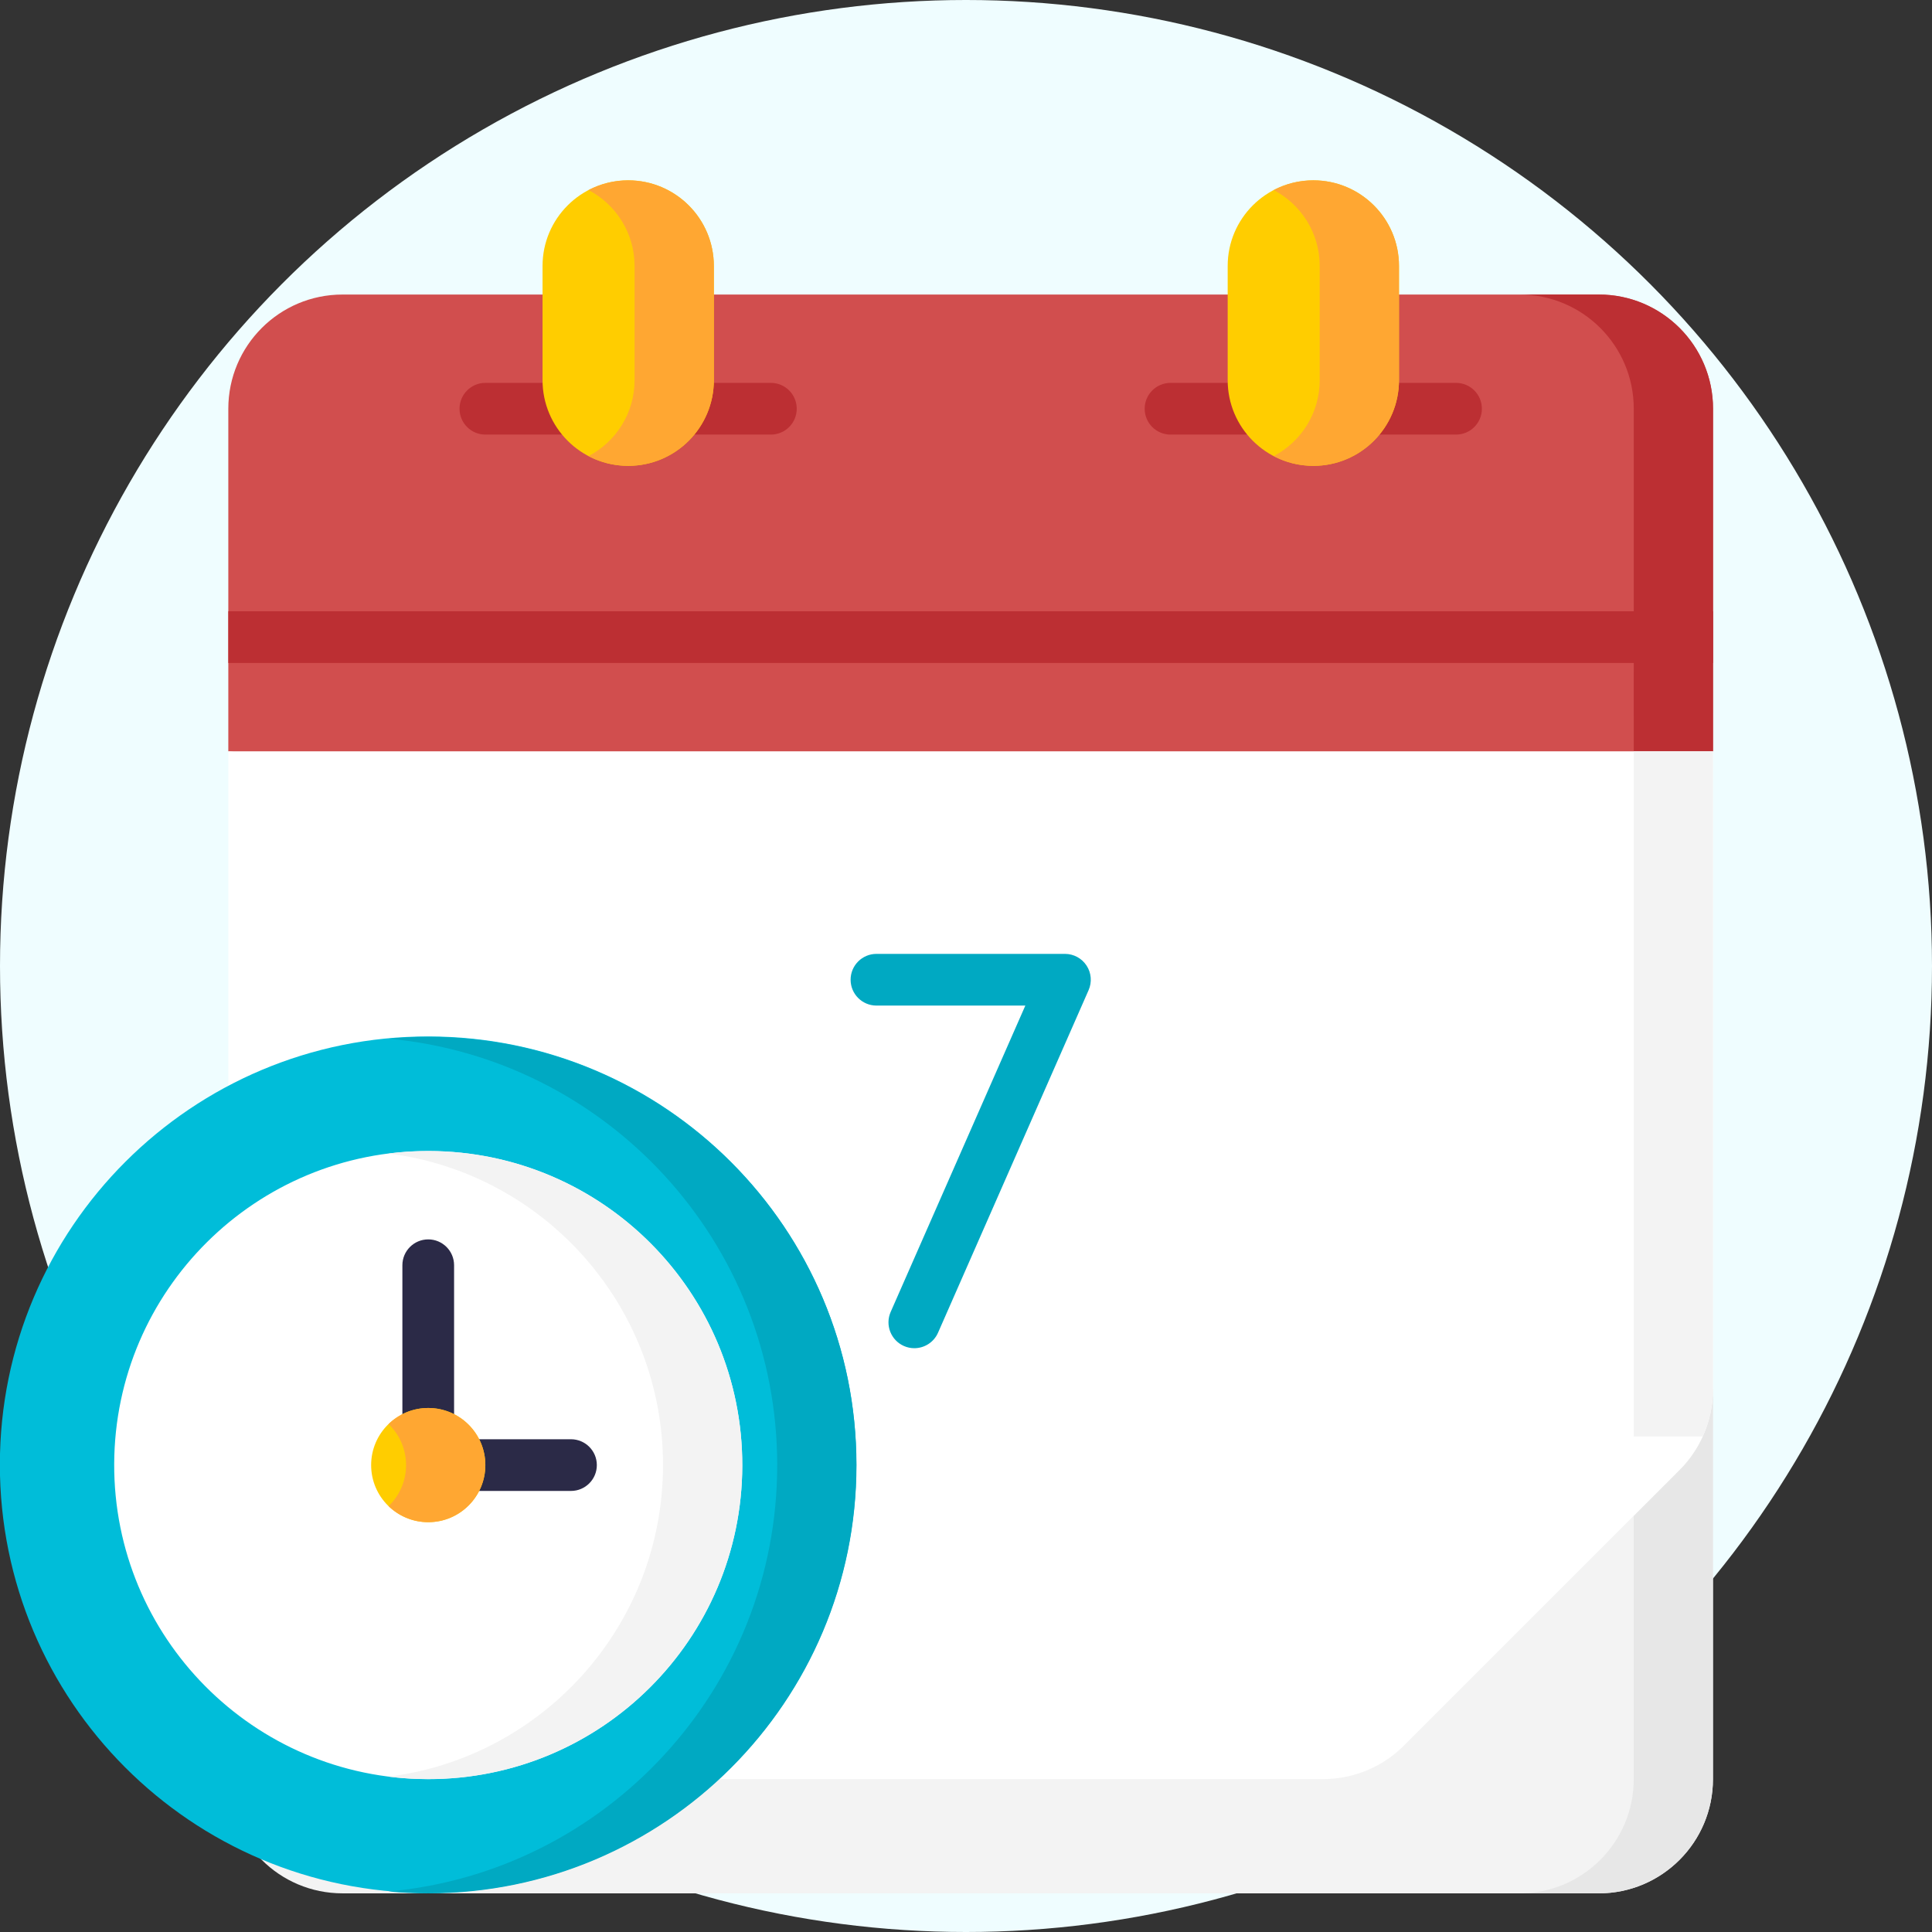
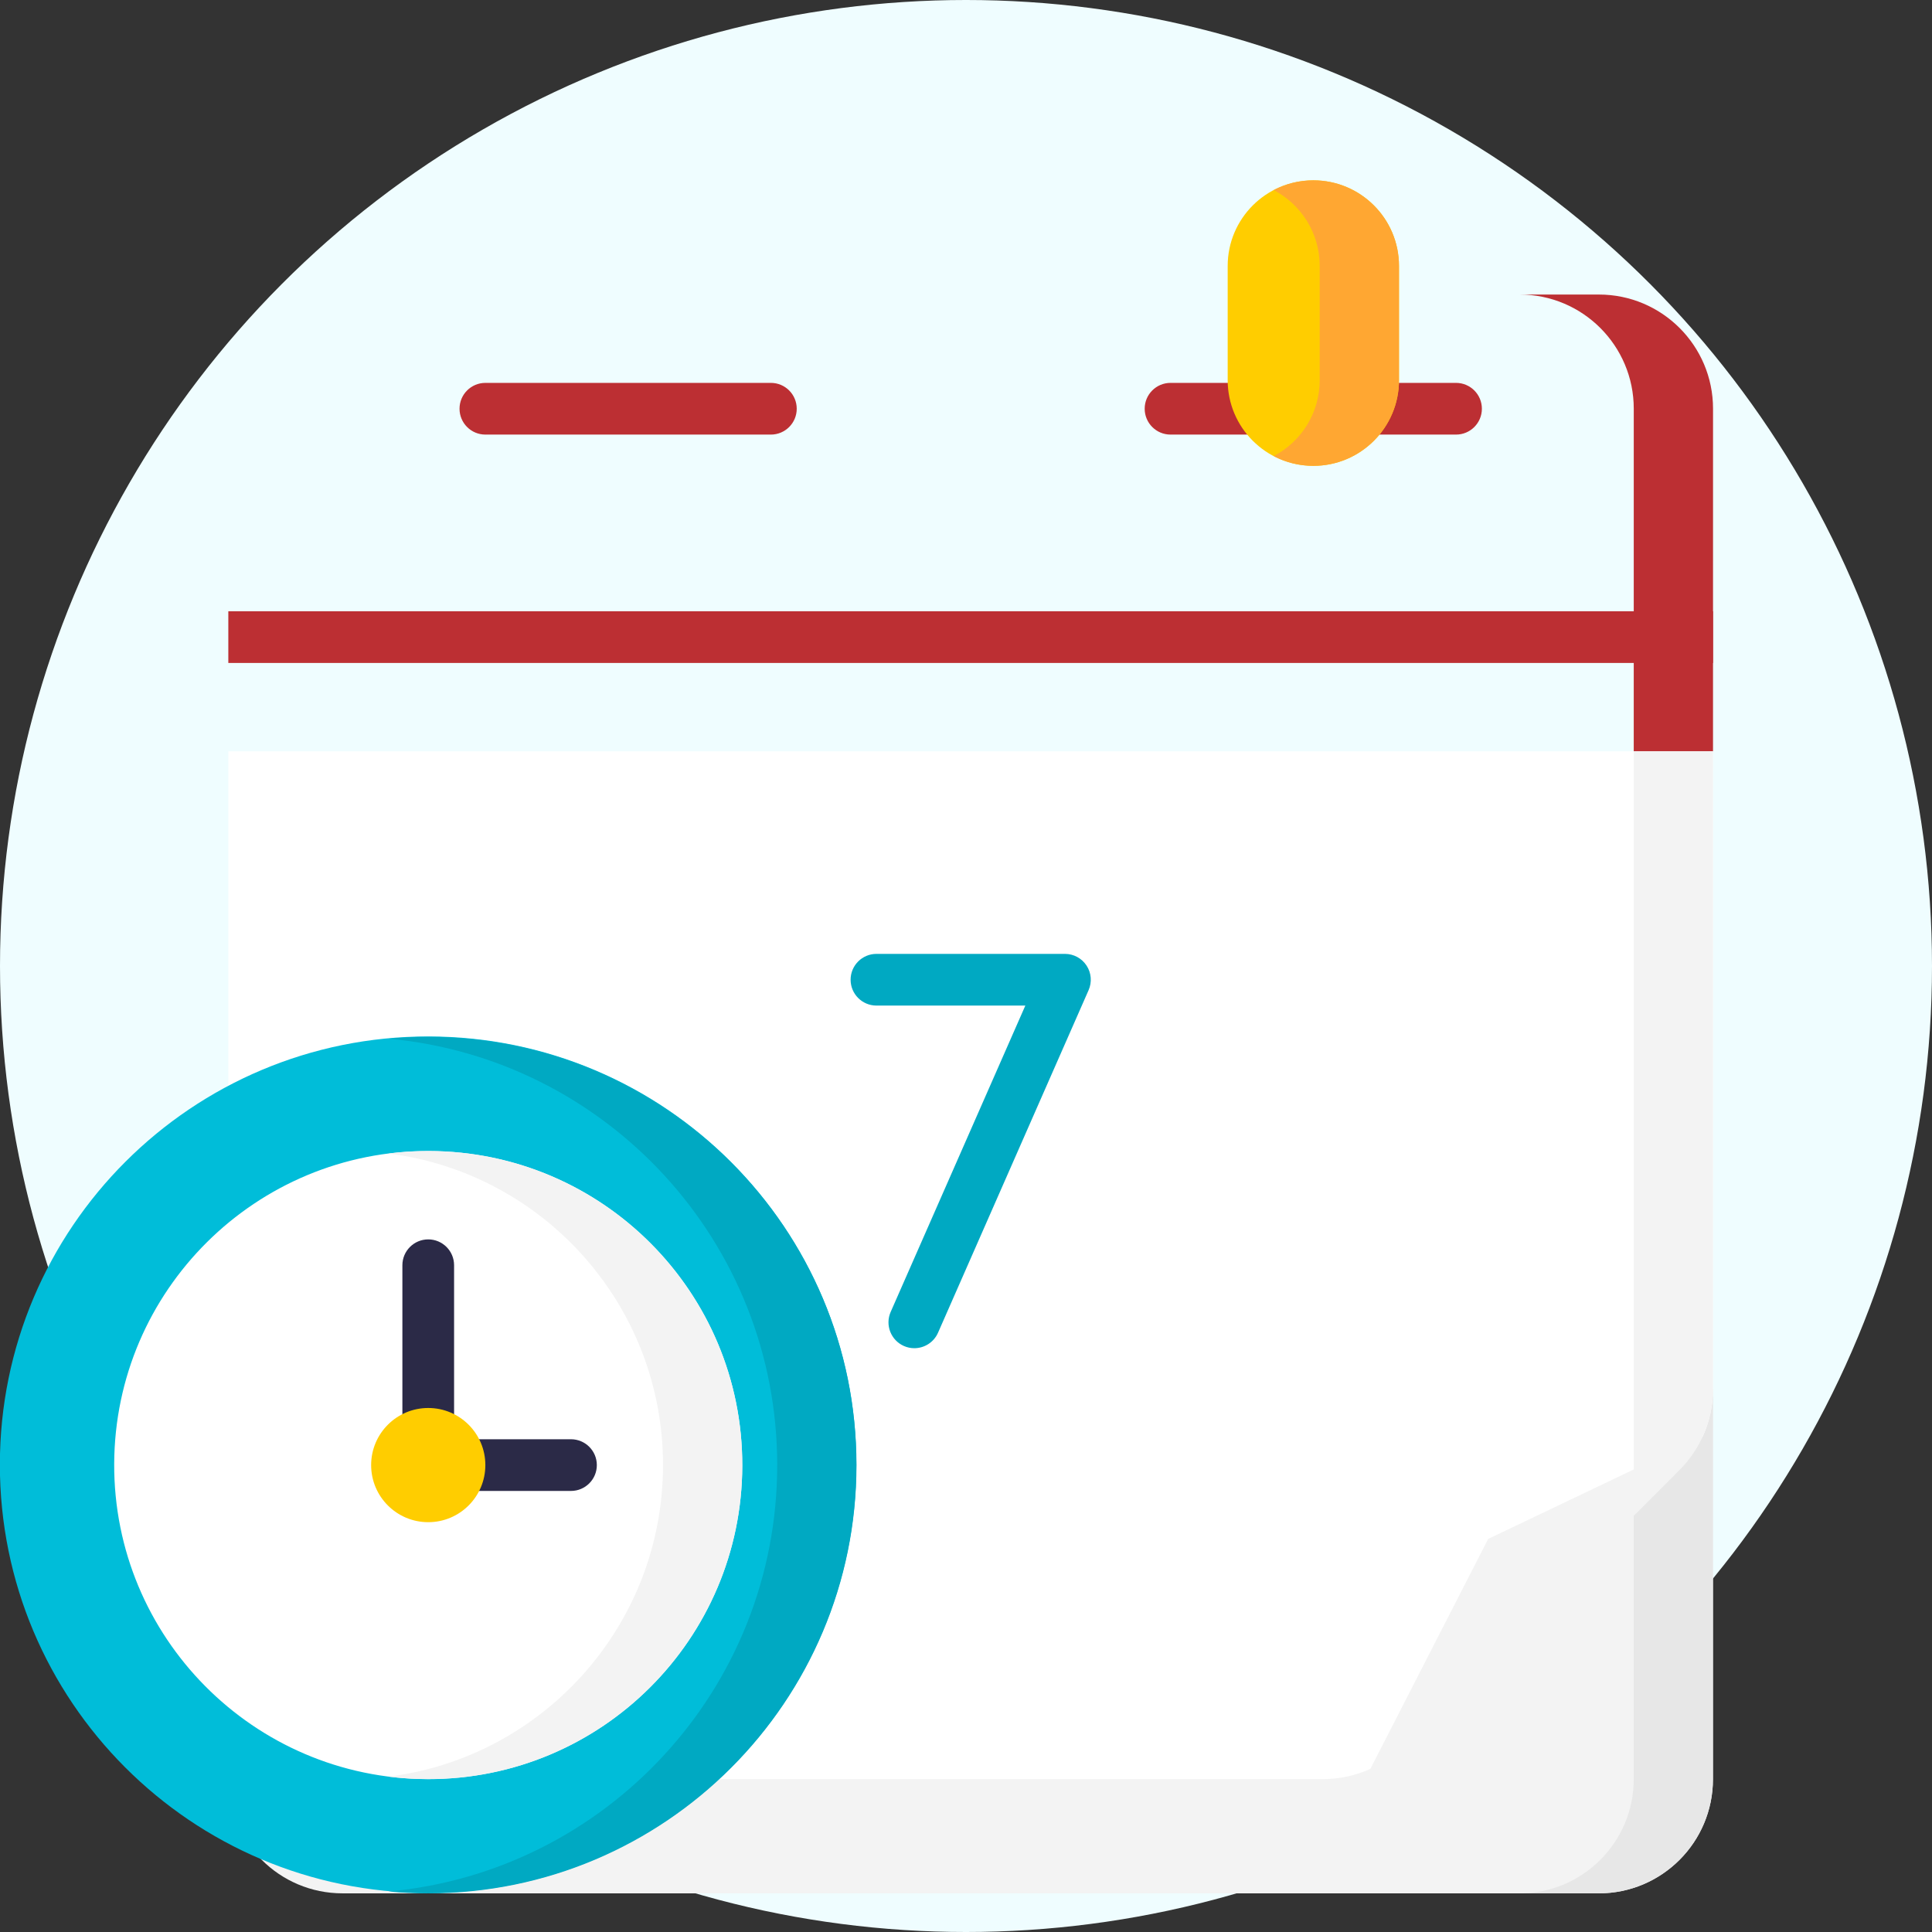
<svg xmlns="http://www.w3.org/2000/svg" width="150" height="150" viewBox="0 0 150 150" fill="none">
  <rect x="0" y="0" width="150" height="150" fill="#333333" stroke="none" />
  <circle cx="75" cy="75" r="75" fill="#EFFDFF" />
  <g clip-path="url(#clip0_131_704)">
    <path d="M132.993 107.861V138.132C132.993 143.029 129.024 146.999 124.127 146.999H26.593C21.696 146.999 17.726 143.029 17.726 138.133V129.266L132.993 107.861Z" fill="#F3F3F3" />
    <path d="M126.843 109.003V138.132C126.843 143.029 122.873 146.999 117.977 146.999H124.127C129.024 146.999 132.994 143.029 132.994 138.132V107.861L126.843 109.003Z" fill="#E7E7E7" />
-     <path d="M132.998 58.334L133 31.734C133 26.837 129.031 22.868 124.134 22.868H26.593C21.696 22.868 17.726 26.837 17.726 31.734V58.334L75.365 64.471L132.998 58.334Z" fill="#D14E4E" />
    <path d="M126.845 31.734L126.843 58.989L132.998 58.334L133 31.734C133 26.837 129.03 22.868 124.134 22.868H117.979C122.876 22.868 126.845 26.837 126.845 31.734Z" fill="#BC2F33" />
    <path d="M115.54 119.484L132.196 111.533C132.717 110.39 132.995 109.14 132.995 107.86L132.998 58.333H17.727V129.266C17.727 134.162 21.696 138.132 26.593 138.132H102.724C104.003 138.132 105.254 137.853 106.396 137.333L115.54 119.484Z" fill="white" />
    <path d="M126.845 58.334L126.843 117.685L130.398 114.129C132.061 112.467 132.995 110.212 132.995 107.861L132.998 58.334H126.845Z" fill="#F3F3F3" />
    <path d="M17.727 47.46H132.999V51.474H17.727V47.46Z" fill="#BC2F33" />
    <path d="M113.046 33.741H90.879C89.771 33.741 88.873 32.843 88.873 31.734C88.873 30.626 89.771 29.727 90.879 29.727H113.046C114.155 29.727 115.053 30.626 115.053 31.734C115.053 32.843 114.155 33.741 113.046 33.741Z" fill="#BC2F33" />
    <path d="M108.617 20.651C108.617 16.978 105.64 14.001 101.967 14.001C98.294 14.001 95.317 16.978 95.317 20.651V29.518C95.317 33.19 98.294 36.168 101.967 36.168C105.64 36.168 108.617 33.19 108.617 29.518C108.617 27.814 108.617 22.354 108.617 20.651Z" fill="#FFCD00" />
    <path d="M101.967 14.001C100.857 14.001 99.81 14.275 98.89 14.756C101.013 15.867 102.462 18.089 102.462 20.651V29.518C102.462 32.079 101.013 34.301 98.89 35.412C99.81 35.894 100.857 36.168 101.967 36.168C105.64 36.168 108.617 33.19 108.617 29.518C108.617 27.814 108.617 22.355 108.617 20.651C108.617 16.978 105.64 14.001 101.967 14.001V14.001Z" fill="#FFA732" />
-     <path d="M108.993 135.535L130.398 114.129C131.156 113.372 131.76 112.49 132.196 111.533H115.262C110.366 111.533 106.396 115.503 106.396 120.399V137.334C107.353 136.898 108.235 136.293 108.993 135.535V135.535Z" fill="white" />
    <path d="M59.851 33.741H37.685C36.576 33.741 35.678 32.843 35.678 31.734C35.678 30.626 36.577 29.727 37.685 29.727H59.851C60.96 29.727 61.858 30.626 61.858 31.734C61.858 32.843 60.96 33.741 59.851 33.741Z" fill="#BC2F33" />
-     <path d="M55.423 20.651C55.423 16.978 52.445 14.001 48.773 14.001C45.1 14.001 42.123 16.978 42.123 20.651V29.518C42.123 33.19 45.1 36.168 48.773 36.168C52.445 36.168 55.423 33.19 55.423 29.518C55.423 27.814 55.423 22.354 55.423 20.651Z" fill="#FFCD00" />
-     <path d="M48.773 14.001C47.662 14.001 46.615 14.275 45.695 14.756C47.818 15.867 49.268 18.089 49.268 20.651V29.518C49.268 32.079 47.818 34.301 45.695 35.412C46.615 35.894 47.662 36.168 48.773 36.168C52.445 36.168 55.423 33.19 55.423 29.518C55.423 27.814 55.423 22.355 55.423 20.651C55.423 16.978 52.445 14.001 48.773 14.001V14.001Z" fill="#FFA732" />
    <path d="M66.487 113.752C66.505 95.389 51.634 80.488 33.272 80.47C14.909 80.451 0.008 95.323 -0.01 113.686C-0.029 132.049 14.842 146.95 33.205 146.969C51.568 146.987 66.468 132.115 66.487 113.752Z" fill="#00BDD9" />
    <path d="M33.248 80.5C32.211 80.5 31.185 80.55 30.171 80.643C47.091 82.196 60.342 96.424 60.342 113.749C60.342 131.075 47.091 145.303 30.171 146.856C31.185 146.949 32.211 146.999 33.248 146.999C51.611 146.999 66.497 132.113 66.497 113.749C66.497 95.386 51.611 80.5 33.248 80.5Z" fill="#00A9C2" />
    <path d="M57.63 113.844C57.684 100.377 46.812 89.417 33.346 89.363C19.88 89.309 8.92 100.182 8.866 113.648C8.812 127.115 19.685 138.075 33.151 138.129C46.617 138.183 57.577 127.31 57.63 113.844Z" fill="white" />
    <path d="M44.331 115.756H33.248C32.14 115.756 31.241 114.858 31.241 113.749V98.233C31.241 97.125 32.14 96.226 33.248 96.226C34.357 96.226 35.255 97.125 35.255 98.233V111.743H44.331C45.44 111.743 46.338 112.641 46.338 113.749C46.338 114.858 45.44 115.756 44.331 115.756V115.756Z" fill="#2B2A47" />
    <path d="M33.248 89.367C32.206 89.367 31.179 89.432 30.171 89.559C42.184 91.072 51.476 101.326 51.476 113.749C51.476 126.173 42.184 136.427 30.171 137.94C31.179 138.067 32.206 138.132 33.248 138.132C46.715 138.132 57.631 127.216 57.631 113.749C57.631 100.283 46.714 89.367 33.248 89.367Z" fill="#F3F3F3" />
    <path d="M33.248 118.182C35.697 118.182 37.682 116.198 37.682 113.749C37.682 111.301 35.697 109.316 33.248 109.316C30.8 109.316 28.815 111.301 28.815 113.749C28.815 116.198 30.8 118.182 33.248 118.182Z" fill="#FFCD00" />
-     <path d="M33.248 109.316C32.052 109.316 30.968 109.792 30.171 110.563C31.006 111.369 31.527 112.497 31.527 113.749C31.527 115.001 31.006 116.13 30.171 116.936C30.968 117.706 32.052 118.182 33.248 118.182C35.697 118.182 37.682 116.198 37.682 113.749C37.682 111.301 35.697 109.316 33.248 109.316V109.316Z" fill="#FFA732" />
    <path d="M70.988 104.674C70.718 104.674 70.444 104.62 70.181 104.504C69.167 104.058 68.705 102.874 69.151 101.859L79.607 78.073H68.049C66.94 78.073 66.041 77.175 66.041 76.066C66.041 74.958 66.94 74.059 68.049 74.059H82.682C83.36 74.059 83.992 74.401 84.362 74.969C84.733 75.537 84.792 76.253 84.519 76.874L72.827 103.475C72.496 104.226 71.76 104.674 70.988 104.674V104.674Z" fill="#00A9C2" />
  </g>
  <defs>
    <clipPath id="clip0_131_704">
      <rect width="133" height="133" fill="white" transform="translate(0 14)" />
    </clipPath>
  </defs>
</svg>